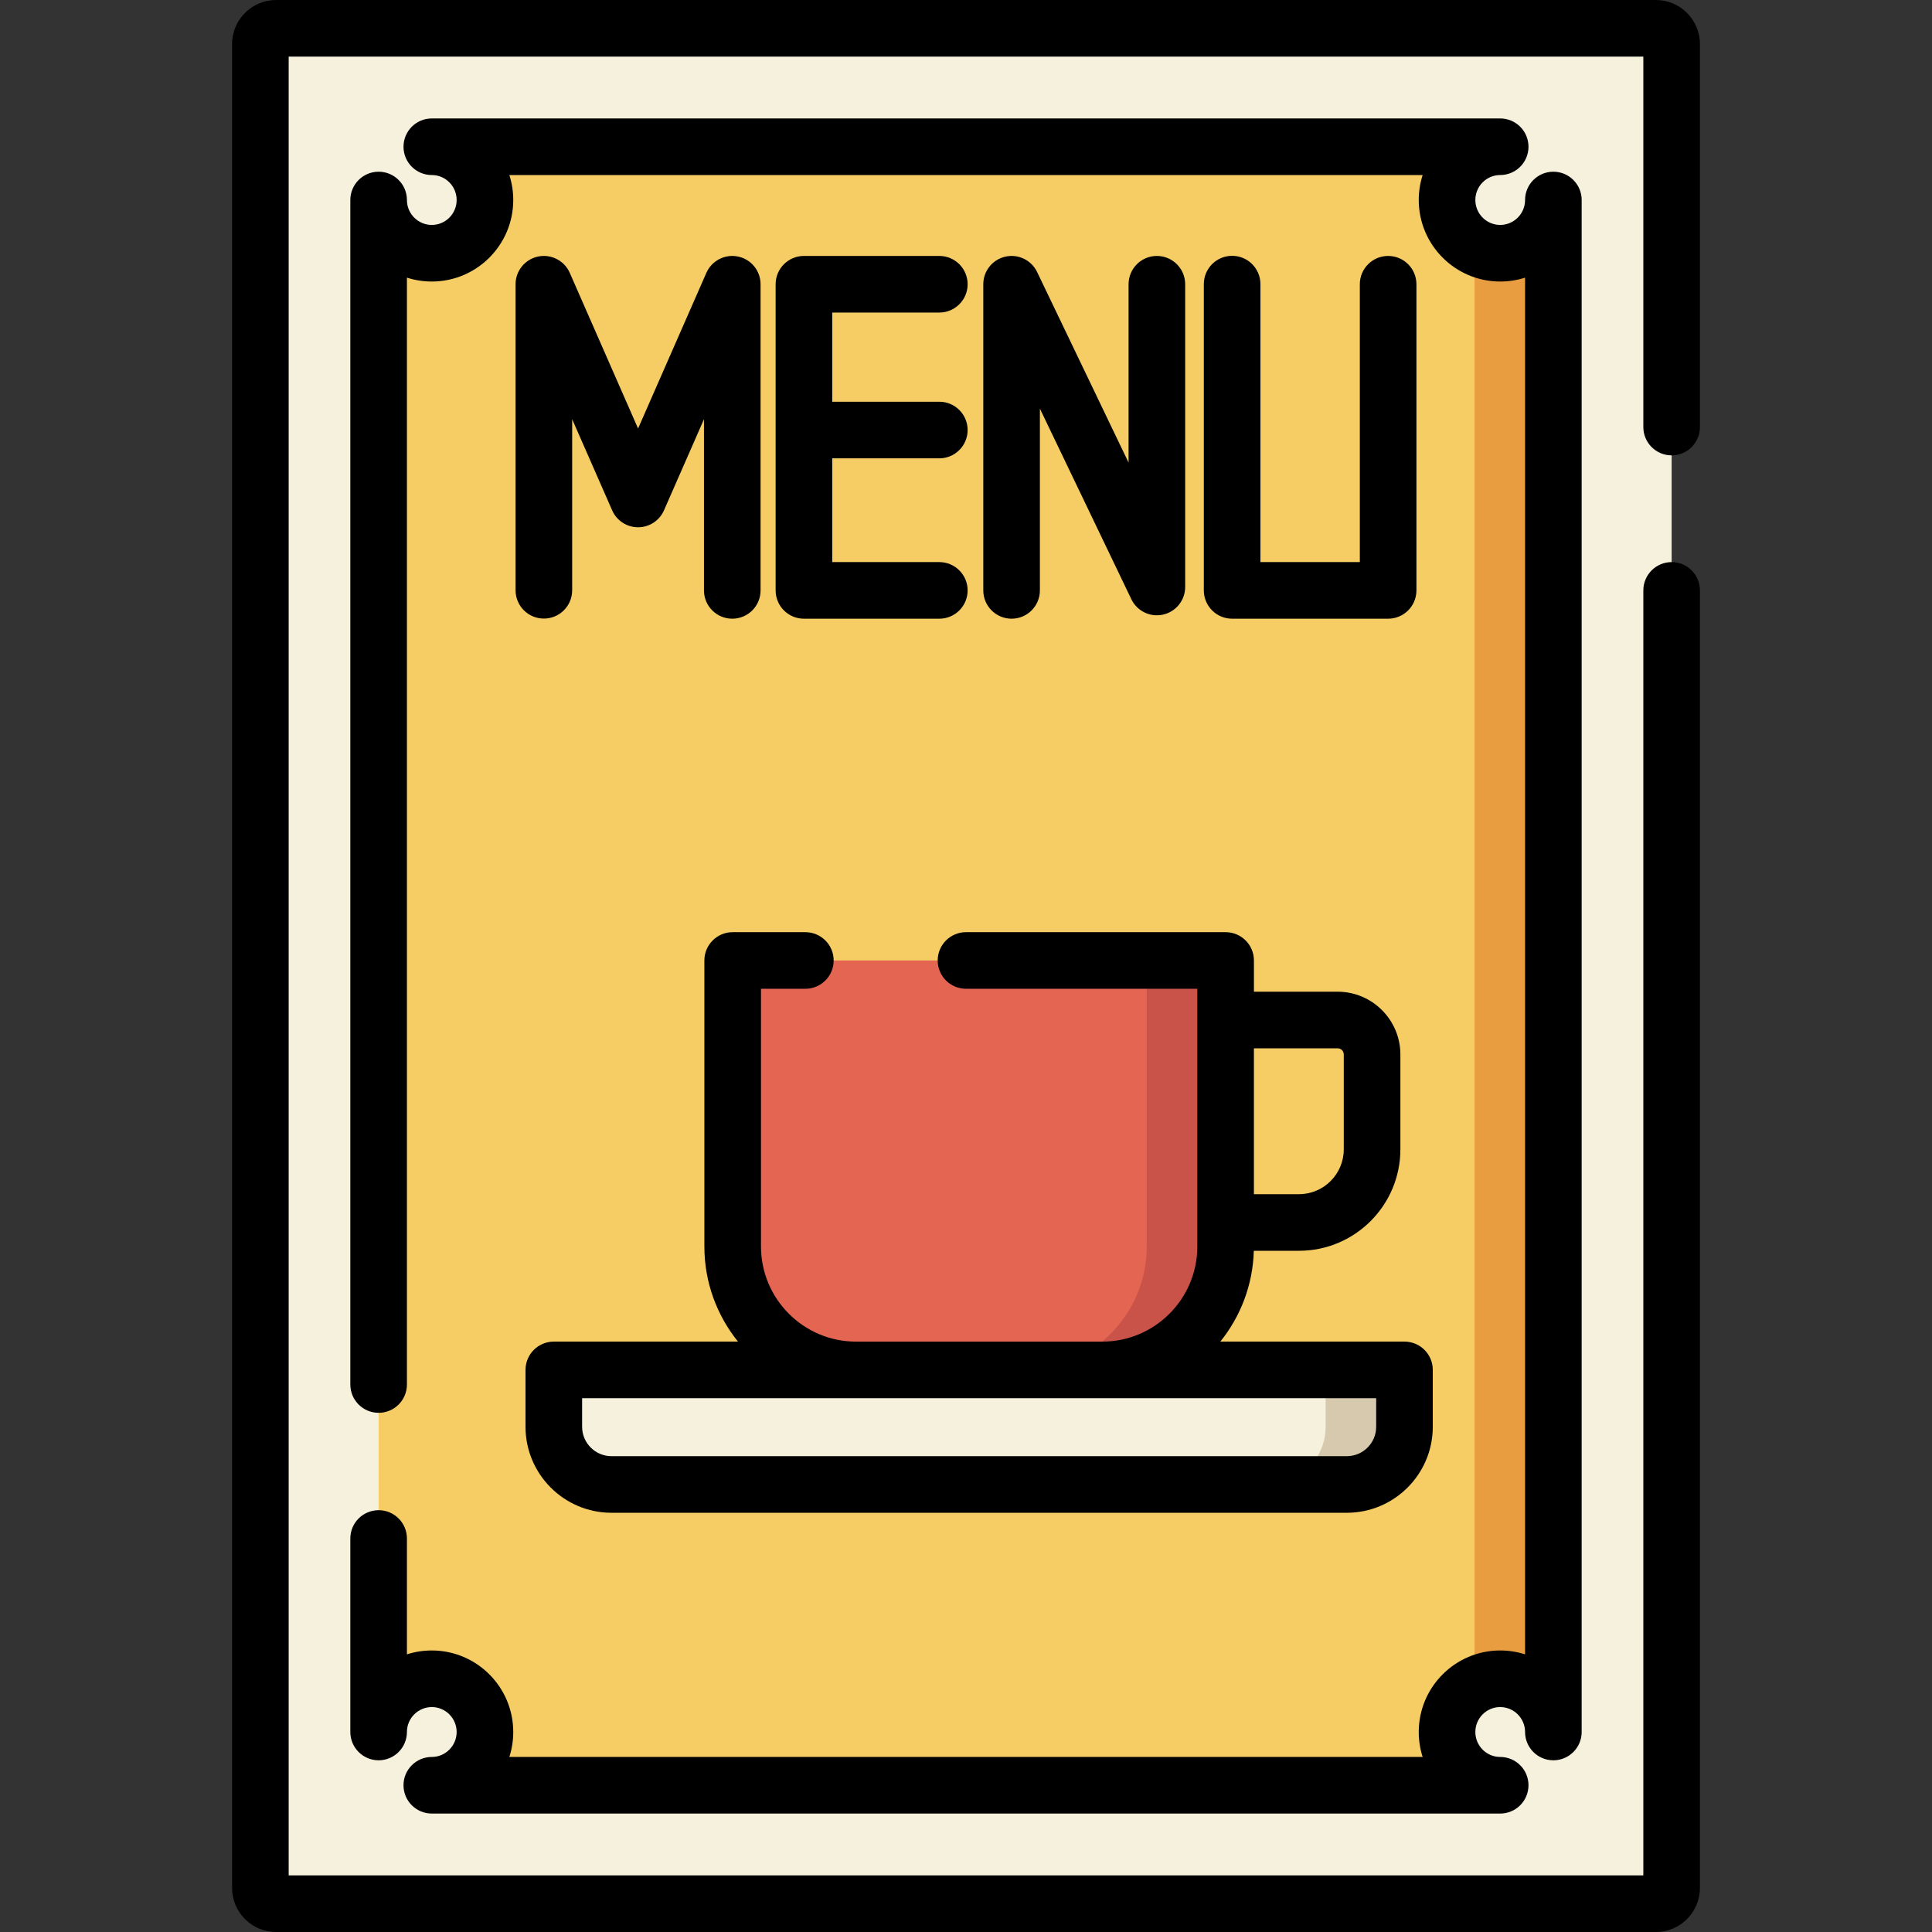
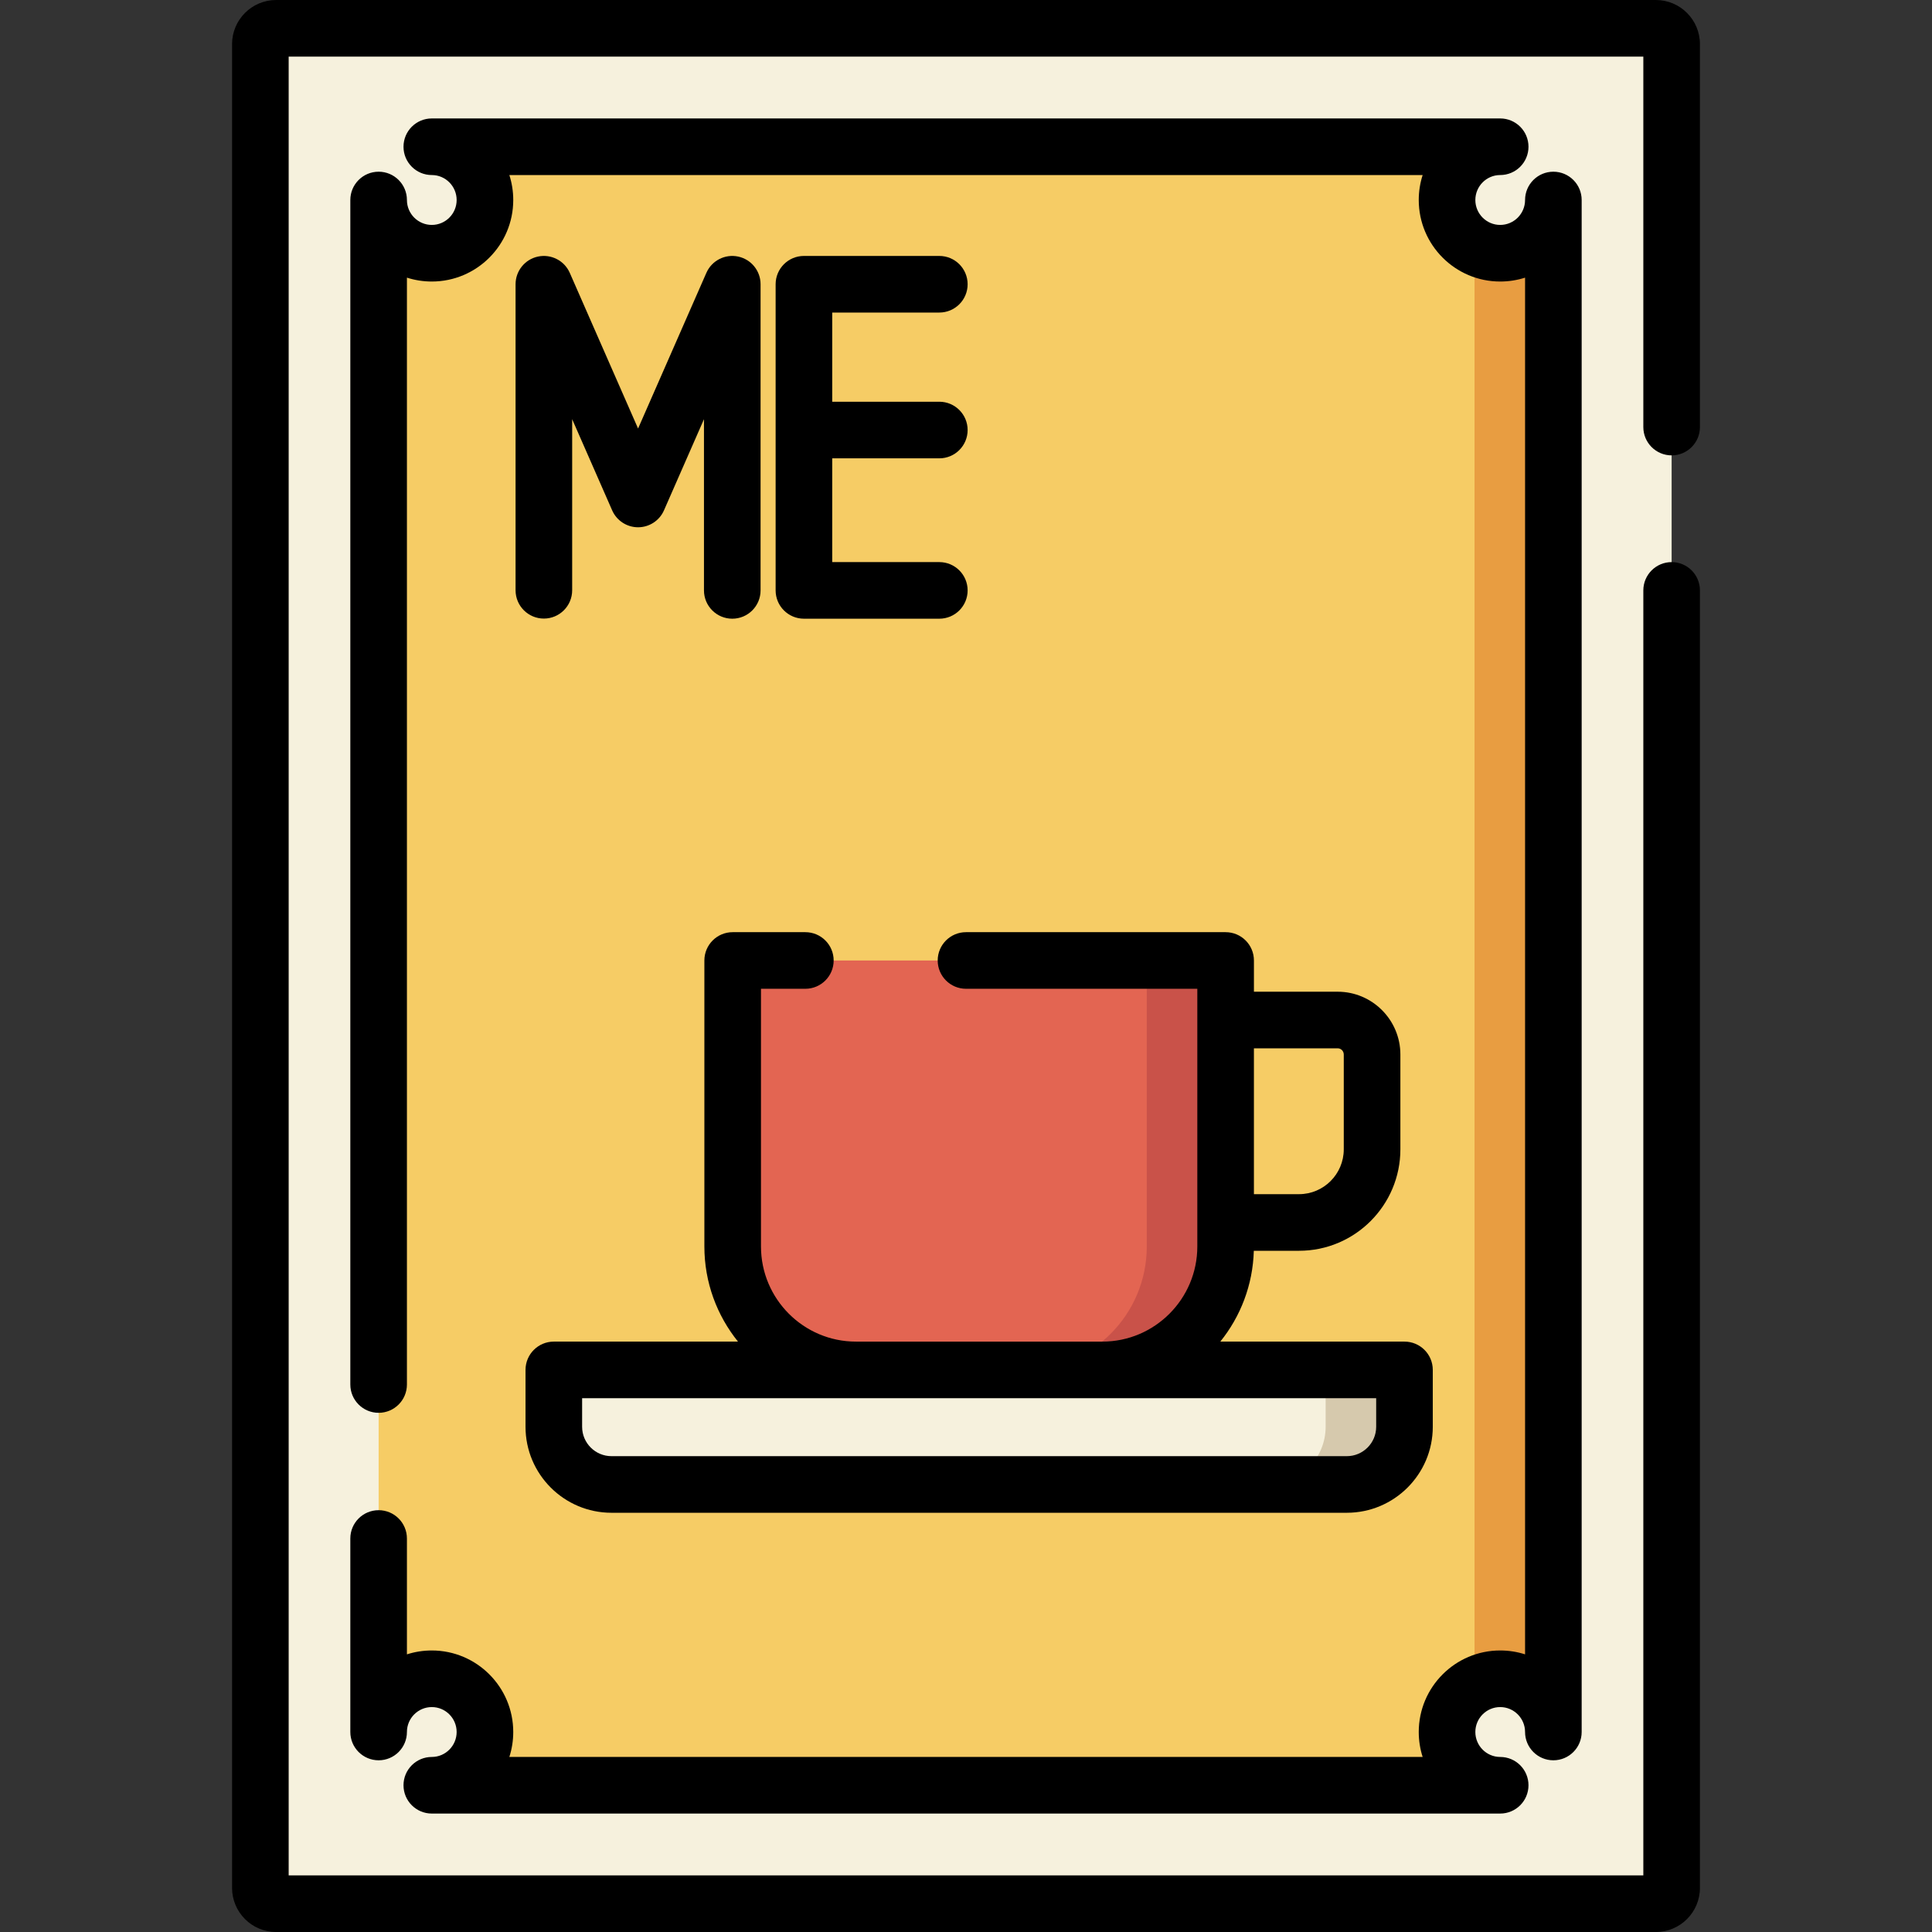
<svg xmlns="http://www.w3.org/2000/svg" version="1.1" id="Layer_1" x="0px" y="0px" viewBox="0 0 512 512" style="enable-background:new 0 0 512 512;" xml:space="preserve">
  <rect x="0" y="0" width="512" height="512" fill="#333333" stroke="none" />
  <path style="fill:#F6F1DD;" d="M438.818,504.5H73.181c-2.31,0-4.182-1.872-4.182-4.182V11.682c0-2.31,1.872-4.182,4.182-4.182  h365.636c2.31,0,4.182,1.872,4.182,4.182v488.636C443,502.628,441.128,504.5,438.818,504.5z" />
  <path style="fill:#F6CC65;" d="M411.659,53.004v405.991c0-7.785-6.31-14.104-14.093-14.104c-7.772,0-14.082,6.32-14.082,14.104  c0,7.795,6.31,14.115,14.082,14.115H114.433c7.772,0,14.082-6.32,14.082-14.115c0-7.785-6.31-14.104-14.082-14.104  c-7.783,0-14.093,6.32-14.093,14.104V53.004c0,7.785,6.31,14.104,14.093,14.104c7.772,0,14.082-6.32,14.082-14.104  c0-7.795-6.31-14.115-14.082-14.115h283.133c-7.772,0-14.082,6.32-14.082,14.115c0,7.785,6.31,14.104,14.082,14.104  C405.349,67.109,411.659,60.789,411.659,53.004z" />
  <path style="fill:#E89D41;" d="M397.565,67.109c-2.467,0-4.784-0.641-6.801-1.759v381.3c2.017-1.118,4.334-1.759,6.801-1.759  c7.783,0,14.093,6.32,14.093,14.104V53.004C411.659,60.789,405.349,67.109,397.565,67.109z" />
  <path style="fill:#F6F1DD;" d="M356.917,393.398H162.051c-8.441,0-15.284-6.843-15.284-15.284v-15.076h225.434v15.076  C372.203,386.556,365.359,393.398,356.917,393.398z" />
  <path style="fill:#D6C9AD;" d="M351.308,363.038v15.064c0,8.448-6.838,15.296-15.272,15.296h20.894  c8.435,0,15.272-6.848,15.272-15.296v-15.064H351.308z" />
  <path style="fill:#E36552;" d="M292.112,363.038h-65.255c-18.054,0-32.69-14.636-32.69-32.69v-75.813h130.635v75.813  C324.802,348.402,310.167,363.038,292.112,363.038z" />
  <path style="fill:#C95249;" d="M303.909,254.535v75.787c0,18.068-14.625,32.716-32.665,32.716h20.894  c18.04,0,32.665-14.647,32.665-32.716v-75.787L303.909,254.535L303.909,254.535z" />
  <path d="M443,120.679c4.143,0,7.5-3.358,7.5-7.5V11.685C450.5,5.242,445.26,0,438.82,0H73.178c-6.44,0-11.679,5.242-11.679,11.685  v488.63c0,6.443,5.239,11.685,11.679,11.685h365.643c6.439,0,11.679-5.242,11.679-11.685V156.462c0-4.142-3.357-7.5-7.5-7.5  s-7.5,3.358-7.5,7.5V497h-359V15h359v98.179C435.5,117.321,438.857,120.679,443,120.679z" />
  <path d="M397.565,452.392c3.635,0,6.593,2.962,6.593,6.604c0,4.142,3.357,7.5,7.5,7.5s7.5-3.358,7.5-7.5V53.004  c0-4.142-3.357-7.5-7.5-7.5s-7.5,3.358-7.5,7.5c0,3.642-2.958,6.604-6.593,6.604c-3.63,0-6.583-2.962-6.583-6.604  c0-3.647,2.953-6.615,6.583-6.615c4.143,0,7.5-3.358,7.5-7.5s-3.357-7.5-7.5-7.5H114.433c-4.142,0-7.5,3.358-7.5,7.5  s3.358,7.5,7.5,7.5c3.629,0,6.583,2.967,6.583,6.615c0,3.642-2.953,6.604-6.583,6.604c-3.635,0-6.593-2.962-6.593-6.604  c0-4.142-3.358-7.5-7.5-7.5s-7.5,3.358-7.5,7.5V366.91c0,4.142,3.358,7.5,7.5,7.5s7.5-3.358,7.5-7.5V73.579  c2.079,0.668,4.294,1.029,6.593,1.029c11.9,0,21.583-9.691,21.583-21.604c0-2.306-0.363-4.529-1.033-6.615h242.034  c-0.671,2.085-1.033,4.309-1.033,6.615c0,11.913,9.682,21.604,21.583,21.604c2.299,0,4.514-0.361,6.593-1.029v364.842  c-2.079-0.668-4.294-1.029-6.593-1.029c-11.901,0-21.583,9.691-21.583,21.604c0,2.306,0.362,4.529,1.033,6.615H134.982  c0.67-2.085,1.033-4.309,1.033-6.615c0-11.913-9.682-21.604-21.583-21.604c-2.298,0-4.514,0.361-6.593,1.029v-30.705  c0-4.142-3.358-7.5-7.5-7.5s-7.5,3.358-7.5,7.5v51.28c0,4.142,3.358,7.5,7.5,7.5s7.5-3.358,7.5-7.5c0-3.642,2.958-6.604,6.593-6.604  c3.629,0,6.583,2.962,6.583,6.604c0,3.647-2.953,6.615-6.583,6.615c-4.142,0-7.5,3.358-7.5,7.5s3.358,7.5,7.5,7.5h283.133  c4.143,0,7.5-3.358,7.5-7.5s-3.357-7.5-7.5-7.5c-3.63,0-6.583-2.967-6.583-6.615C390.982,455.354,393.937,452.392,397.565,452.392z" />
  <path d="M195.6,67.988c-3.478-0.728-6.982,1.078-8.408,4.327l-18.097,41.249l-18.097-41.249c-1.426-3.25-4.933-5.053-8.408-4.327  c-3.473,0.729-5.96,3.792-5.96,7.34v81.101c0,4.142,3.358,7.5,7.5,7.5s7.5-3.358,7.5-7.5v-45.338l10.597,24.154  c1.196,2.726,3.891,4.487,6.868,4.487s5.672-1.761,6.868-4.487l10.597-24.154v45.371c0,4.142,3.358,7.5,7.5,7.5s7.5-3.358,7.5-7.5  V75.328C201.561,71.779,199.074,68.716,195.6,67.988z" />
  <path d="M248.932,82.828c4.142,0,7.5-3.358,7.5-7.5s-3.358-7.5-7.5-7.5h-35.883c-4.142,0-7.5,3.358-7.5,7.5v81.134  c0,4.142,3.358,7.5,7.5,7.5h35.883c4.142,0,7.5-3.358,7.5-7.5s-3.358-7.5-7.5-7.5h-28.383v-27.499h28.383c4.142,0,7.5-3.358,7.5-7.5  s-3.358-7.5-7.5-7.5h-28.383V82.828H248.932z" />
-   <path d="M275.583,156.462v-48.169l24.239,50.511c1.514,3.156,5.011,4.846,8.426,4.068c3.414-0.776,5.836-3.812,5.836-7.313V75.328  c0-4.142-3.357-7.5-7.5-7.5s-7.5,3.358-7.5,7.5v47.267l-24.239-50.512c-1.514-3.156-5.009-4.846-8.426-4.068  c-3.414,0.776-5.836,3.812-5.836,7.313v81.134c0,4.142,3.357,7.5,7.5,7.5S275.583,160.604,275.583,156.462z" />
-   <path d="M326.526,67.795c-4.143,0-7.5,3.358-7.5,7.5v81.167c0,4.142,3.357,7.5,7.5,7.5h41.342c4.143,0,7.5-3.358,7.5-7.5V75.328  c0-4.142-3.357-7.5-7.5-7.5s-7.5,3.358-7.5,7.5v73.634h-26.342V75.295C334.026,71.153,330.669,67.795,326.526,67.795z" />
  <path d="M186.667,254.535v75.788c0,9.542,3.342,18.313,8.908,25.216h-48.807c-4.142,0-7.5,3.358-7.5,7.5v15.076  c0,12.563,10.221,22.784,22.784,22.784h194.867c12.563,0,22.783-10.221,22.783-22.784v-15.076c0-4.142-3.357-7.5-7.5-7.5h-48.807  c5.341-6.625,8.623-14.973,8.879-24.07h11.992c14.805,0,26.849-12.062,26.849-26.888v-25.122c0-9.178-7.456-16.645-16.621-16.645  h-22.19v-8.278c0-4.142-3.357-7.5-7.5-7.5h-68.805c-4.142,0-7.5,3.358-7.5,7.5c0,4.142,3.358,7.5,7.5,7.5h61.303v68.288  c0,13.904-11.289,25.216-25.165,25.216h-65.305c-13.876,0-25.165-11.312-25.165-25.216v-68.288h11.761c4.142,0,7.5-3.358,7.5-7.5  s-3.358-7.5-7.5-7.5h-19.261C190.025,247.035,186.667,250.393,186.667,254.535z M354.492,277.813c0.894,0,1.621,0.738,1.621,1.645  v25.122c0,6.555-5.315,11.888-11.849,11.888h-11.963v-38.655H354.492z M292.138,370.539h72.564v7.576  c0,4.292-3.491,7.784-7.783,7.784H162.051c-4.292,0-7.784-3.492-7.784-7.784v-7.576h72.564H292.138z" />
  <g>
</g>
  <g>
</g>
  <g>
</g>
  <g>
</g>
  <g>
</g>
  <g>
</g>
  <g>
</g>
  <g>
</g>
  <g>
</g>
  <g>
</g>
  <g>
</g>
  <g>
</g>
  <g>
</g>
  <g>
</g>
  <g>
</g>
</svg>